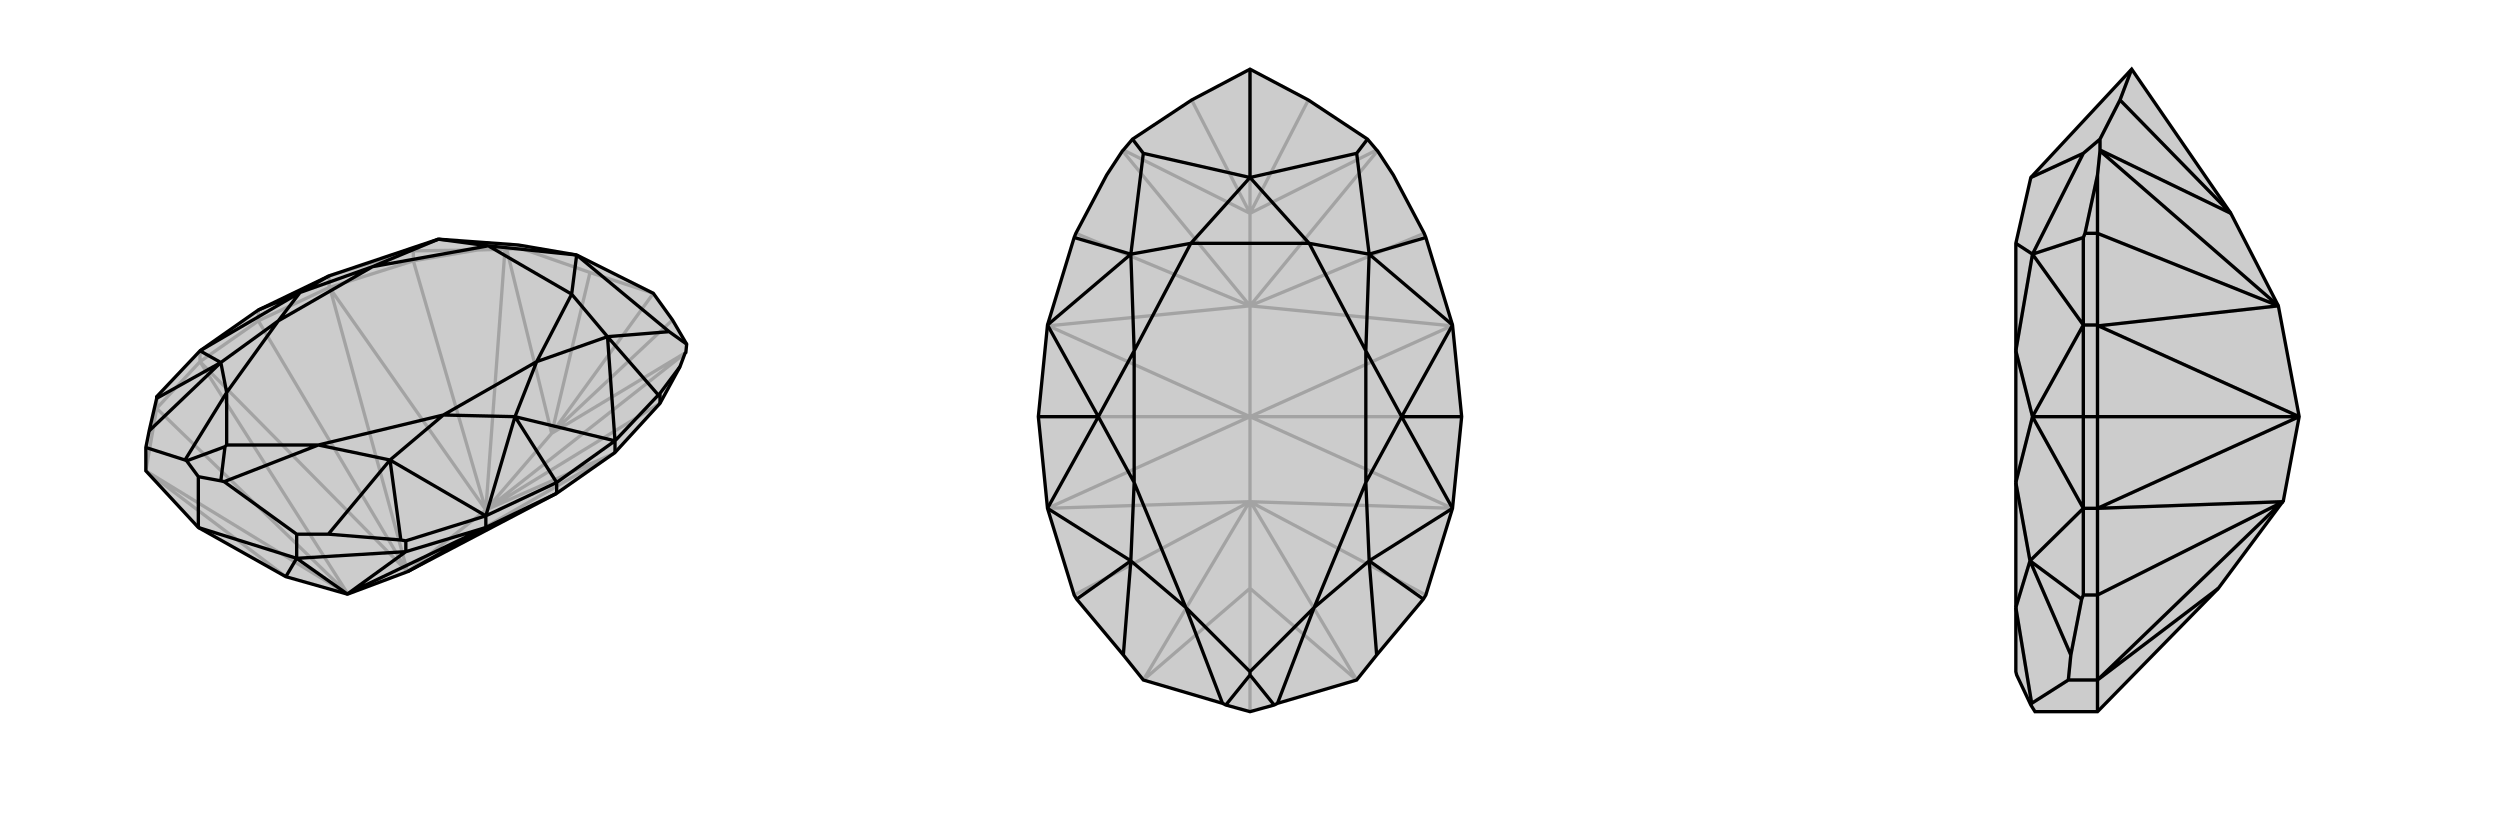
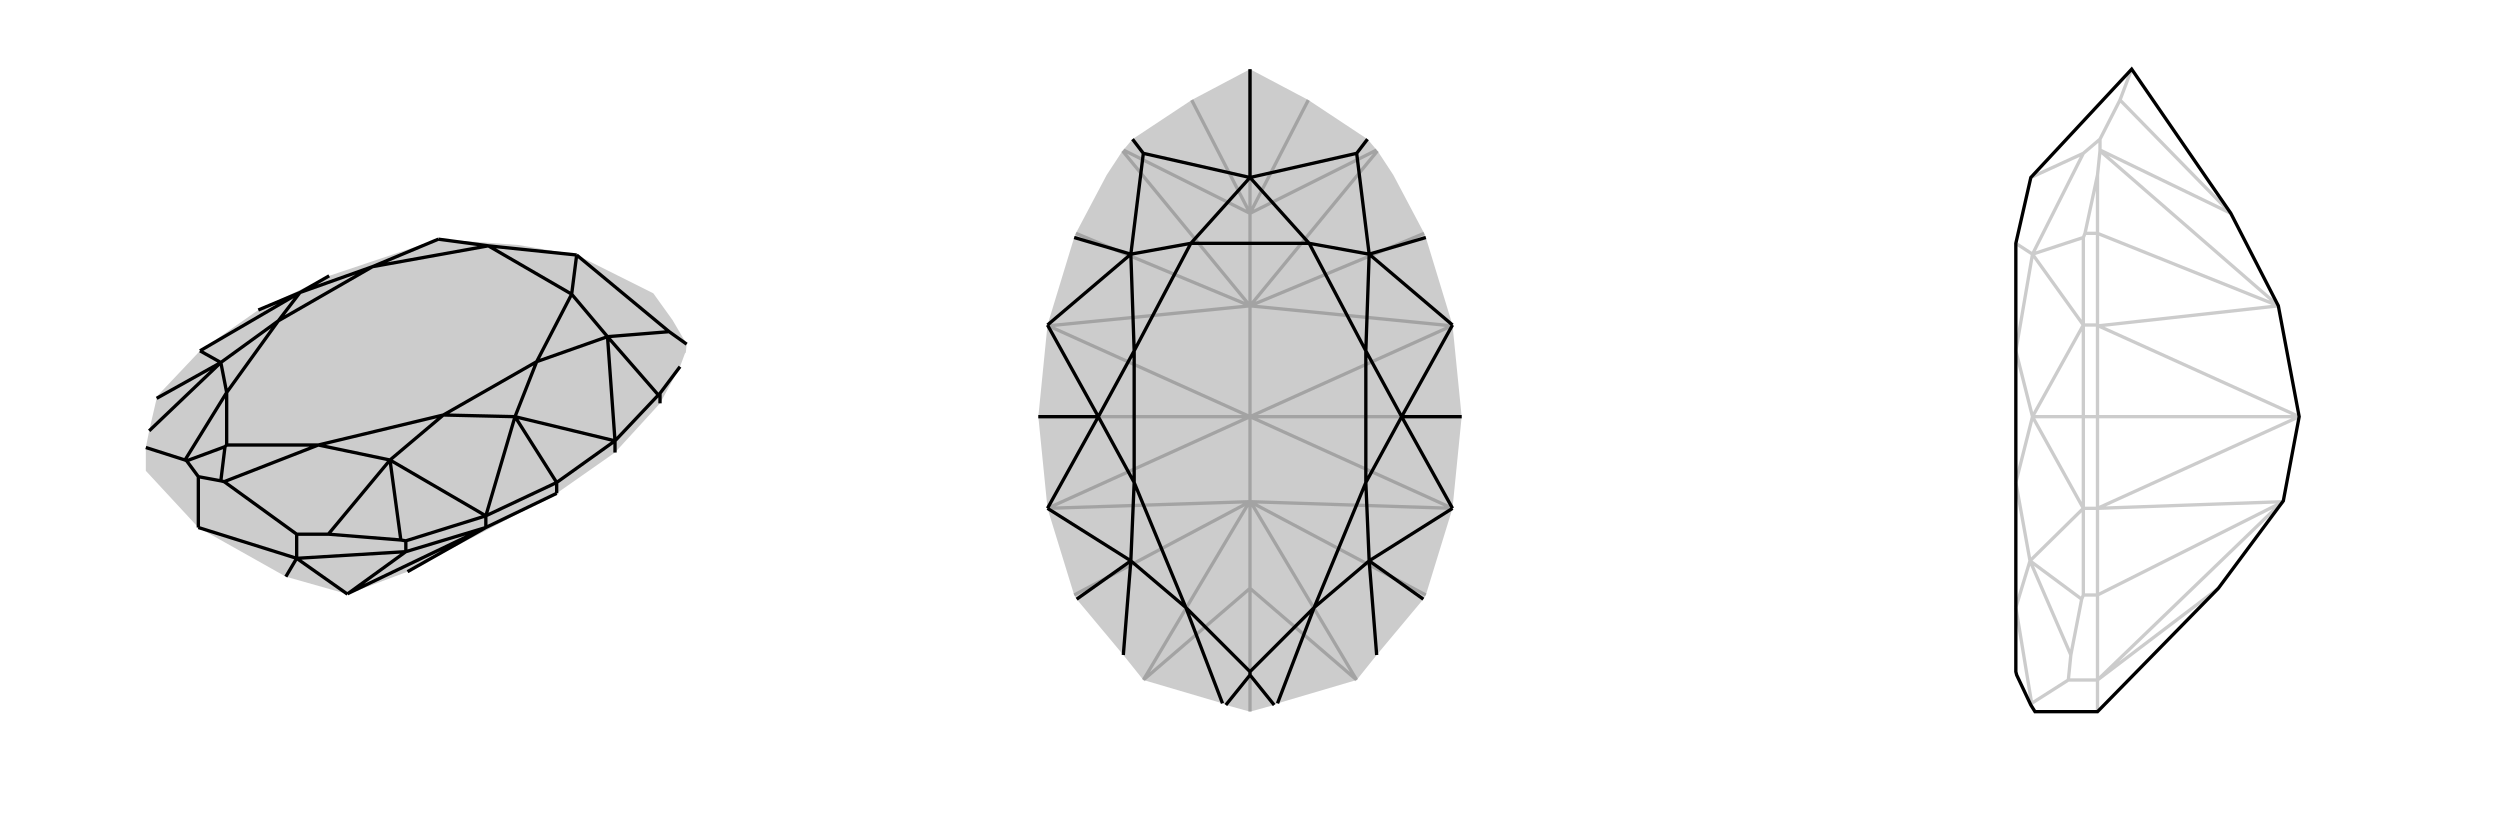
<svg xmlns="http://www.w3.org/2000/svg" viewBox="0 0 3000 1000">
  <g stroke="currentColor" stroke-width="4" fill="none" transform="translate(-11 -25)">
    <path fill="currentColor" stroke="none" fill-opacity=".2" d="M500,711L428,738L354,717L249,658L186,590L186,562L190,542L199,503L199,501L251,446L321,397L406,356L537,312L633,319L703,331L795,377L818,409L835,438L834,448L833,449L827,465L803,509L749,568L679,617z" />
-     <path stroke-opacity=".2" d="M321,410L321,397M321,410L406,370M321,410L251,459M321,410L500,711M500,711L748,569M500,711L407,371M500,711L594,637M500,711L251,459M251,459L428,737M428,737L428,738M428,737L199,515M428,738L186,590M406,370L406,356M251,459L251,446M251,459L199,515M199,515L186,590M199,515L199,501M354,717L186,590M749,568L748,569M748,569L594,637M406,370L407,371M407,371L594,637M406,370L507,338M594,637L803,509M594,637L507,338M594,637L833,449M594,637L617,324M594,637L673,545M507,338L507,326M507,338L584,325M673,545L834,448M673,545L619,324M673,545L818,409M673,545L719,352M673,545L795,377M406,356L503,326M507,326L503,326M617,324L584,325M617,324L619,324M507,326L584,325M619,324L636,323M537,312L503,326M719,352L636,323M719,352L795,377M636,323L633,319" />
-     <path d="M500,711L428,738L354,717L249,658L186,590L186,562L190,542L199,503L199,501L251,446L321,397L406,356L537,312L633,319L703,331L795,377L818,409L835,438L834,448L833,449L827,465L803,509L749,568L679,617z" />
    <path d="M679,617L679,604M679,617L594,658M500,711L594,658M594,658L429,737M429,737L428,738M429,737L498,687M428,738L367,695M594,658L594,644M594,658L498,687M749,568L749,554M498,687L367,695M498,687L498,674M367,695L354,717M367,695L367,666M367,695L249,658M249,658L249,597M803,509L803,497M367,666L405,666M367,666L280,603M186,562L233,577M249,597L276,602M249,597L235,578M749,554L679,604M749,554L629,525M679,604L594,644M594,644L629,525M679,604L629,525M251,446L371,376M406,356L371,376M321,397L371,376M594,644L498,674M498,674L492,673M594,644L479,577M251,446L276,460M405,666L492,673M405,666L479,577M492,673L479,577M190,542L276,460M199,503L276,460M749,554L801,499M749,554L740,429M803,497L801,499M803,497L827,465M740,429L814,423M740,429L801,499M814,423L703,331M835,438L814,423M629,525L655,459M629,525L543,523M371,376L345,410M371,376L458,345M740,429L697,378M740,429L655,459M537,312L597,320M537,312L458,345M655,459L543,523M458,345L345,410M655,459L697,378M458,345L597,320M703,331L697,378M703,331L597,320M697,378L597,320M479,577L543,523M479,577L393,559M543,523L393,559M276,460L345,410M276,460L283,496M345,410L283,496M280,603L276,602M280,603L393,559M276,602L281,561M393,559L283,559M233,577L235,578M233,577L283,496M235,578L281,561M283,496L283,559M281,561L283,559" />
  </g>
  <g stroke="currentColor" stroke-width="4" fill="none" transform="translate(1000 0)">
    <path fill="currentColor" stroke="none" fill-opacity=".2" d="M652,786L708,719L711,714L743,610L754,500L743,390L711,285L709,280L672,210L653,181L652,180L641,167L570,120L500,83L430,120L359,167L348,180L347,181L328,210L291,280L289,285L257,390L246,500L257,610L289,714L292,719L348,786L372,816L467,844L471,846L500,854L529,846L533,844L628,816z" />
    <path stroke-opacity=".2" d="M754,500L500,500M246,500L500,500M500,500L743,610M500,500L742,391M500,500L258,391M500,500L500,367M500,500L257,610M500,500L500,601M743,610L500,602M257,610L500,602M500,602L500,601M500,602L711,714M500,602L500,601M500,602L289,714M500,601L628,816M500,601L372,816M500,601L500,706M628,816L500,706M500,706L372,816M500,706L500,854M743,390L742,391M742,391L500,367M257,390L258,391M258,391L500,367M500,367L709,280M500,367L291,280M500,367L653,181M500,367L347,181M500,367L500,256M500,256L652,180M500,256L348,180M500,256L570,120M500,256L430,120M500,256L500,83" />
-     <path d="M652,786L708,719L711,714L743,610L754,500L743,390L711,285L709,280L672,210L653,181L652,180L641,167L570,120L500,83L430,120L359,167L348,180L347,181L328,210L291,280L289,285L257,390L246,500L257,610L289,714L292,719L348,786L372,816L467,844L471,846L500,854L529,846L533,844L628,816z" />
    <path d="M743,390L682,500M743,610L682,500M754,500L682,500M257,610L318,500M257,390L318,500M246,500L318,500M743,610L643,673M257,610L357,673M652,786L643,673M708,719L643,673M348,786L357,673M292,719L357,673M743,390L643,305M257,390L357,305M643,305L628,184M643,305L711,285M357,305L372,184M357,305L289,285M628,184L500,213M641,167L628,184M500,213L372,184M359,167L372,184M500,83L500,213M682,500L639,421M682,500L639,579M318,500L361,579M318,500L361,421M643,305L571,292M643,305L639,421M357,305L429,292M357,305L361,421M639,421L639,579M361,421L361,579M639,421L571,292M361,421L429,292M500,213L571,292M500,213L429,292M571,292L429,292M643,673L639,579M643,673L577,729M639,579L577,729M357,673L361,579M357,673L423,729M361,579L423,729M533,844L577,729M529,846L500,810M577,729L500,806M467,844L423,729M471,846L500,810M423,729L500,806M500,810L500,806" />
  </g>
  <g stroke="currentColor" stroke-width="4" fill="none" transform="translate(2000 0)">
-     <path fill="currentColor" stroke="none" fill-opacity=".2" d="M740,601L662,706L517,854L442,854L437,846L420,810L419,806L419,729L419,579L419,421L419,292L437,213L558,83L677,256L734,367L759,500z" />
    <path stroke-opacity=".2" d="M517,500L500,500M517,500L517,390M517,500L517,610M517,500L759,500M759,500L518,391M759,500L517,610M517,610L740,602M740,602L740,601M740,602L517,714M740,601L517,816M517,390L500,390M517,610L500,610M517,610L517,714M517,714L517,816M517,714L500,714M662,706L517,816M517,816L482,816M517,816L517,854M517,390L518,391M518,391L734,367M517,390L517,280M734,367L517,280M734,367L520,181M517,280L502,280M517,280L517,210M677,256L520,180M677,256L544,120M482,816L485,786M482,816L438,844M500,500L500,610M500,610L439,500M500,500L500,390M500,390L439,500M500,500L439,500M500,610L500,714M500,714L498,719M500,610L436,673M485,786L498,719M485,786L436,673M498,719L436,673M500,390L500,285M500,390L439,305M502,280L500,285M520,181L517,210M520,181L520,180M502,280L517,210M520,180L520,167M439,305L500,184M439,305L500,285M544,120L520,167M544,120L558,83M437,213L500,184M520,167L500,184M439,500L419,579M439,500L419,421M439,305L419,292M439,305L419,421M436,673L419,579M436,673L419,729M438,844L437,846M438,844L419,729" />
    <path d="M740,601L662,706L517,854L442,854L437,846L420,810L419,806L419,729L419,579L419,421L419,292L437,213L558,83L677,256L734,367L759,500z" />
-     <path d="M517,500L500,500M517,500L517,610M517,500L517,390M517,500L759,500M759,500L517,610M759,500L518,391M517,610L740,602M740,602L740,601M740,602L517,714M740,601L517,816M517,610L500,610M517,610L517,714M517,390L500,390M517,714L517,816M517,714L500,714M517,816L662,706M517,816L482,816M517,816L517,854M517,390L518,391M518,391L734,367M517,390L517,280M734,367L517,280M734,367L520,181M517,280L502,280M517,280L517,210M677,256L520,180M677,256L544,120M482,816L485,786M482,816L438,844M500,390L500,500M500,390L439,500M500,500L500,610M500,610L439,500M500,500L439,500M500,610L500,714M500,714L498,719M500,610L436,673M485,786L498,719M485,786L436,673M498,719L436,673M500,390L500,285M500,390L439,305M502,280L500,285M520,181L517,210M520,181L520,180M502,280L517,210M520,180L520,167M439,305L500,184M439,305L500,285M544,120L520,167M544,120L558,83M500,184L437,213M520,167L500,184M439,500L419,421M439,500L419,579M439,305L419,292M439,305L419,421M436,673L419,579M436,673L419,729M438,844L437,846M438,844L419,729" />
  </g>
</svg>